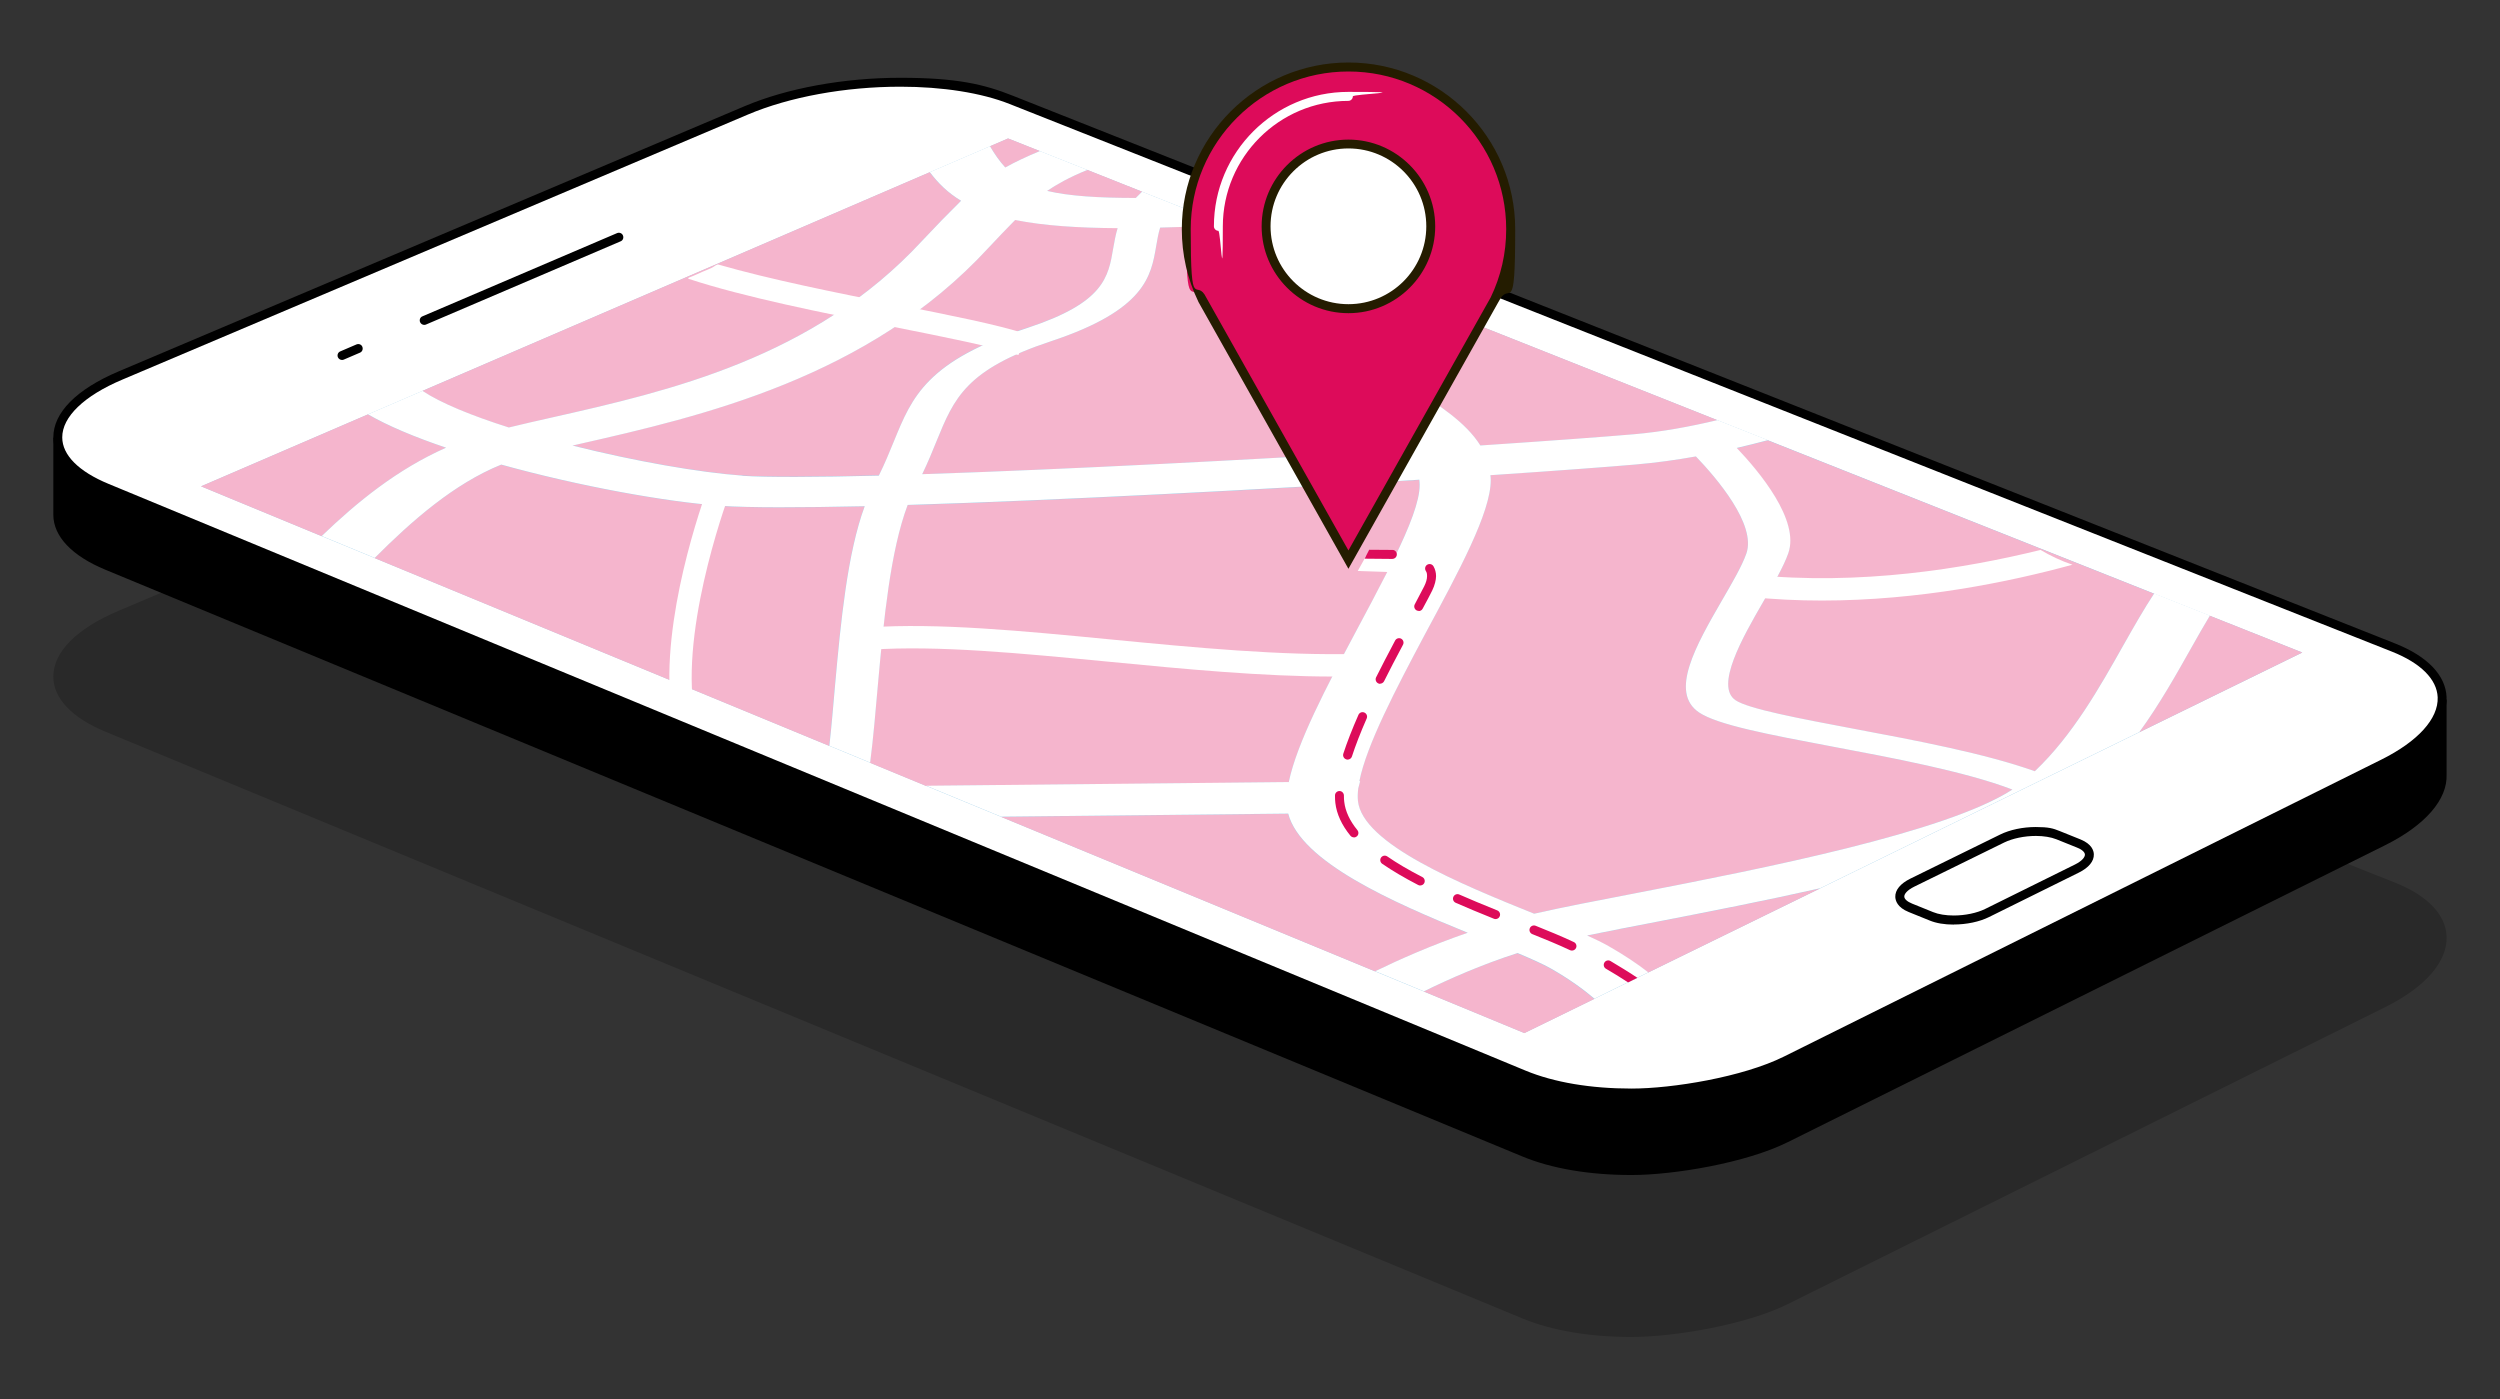
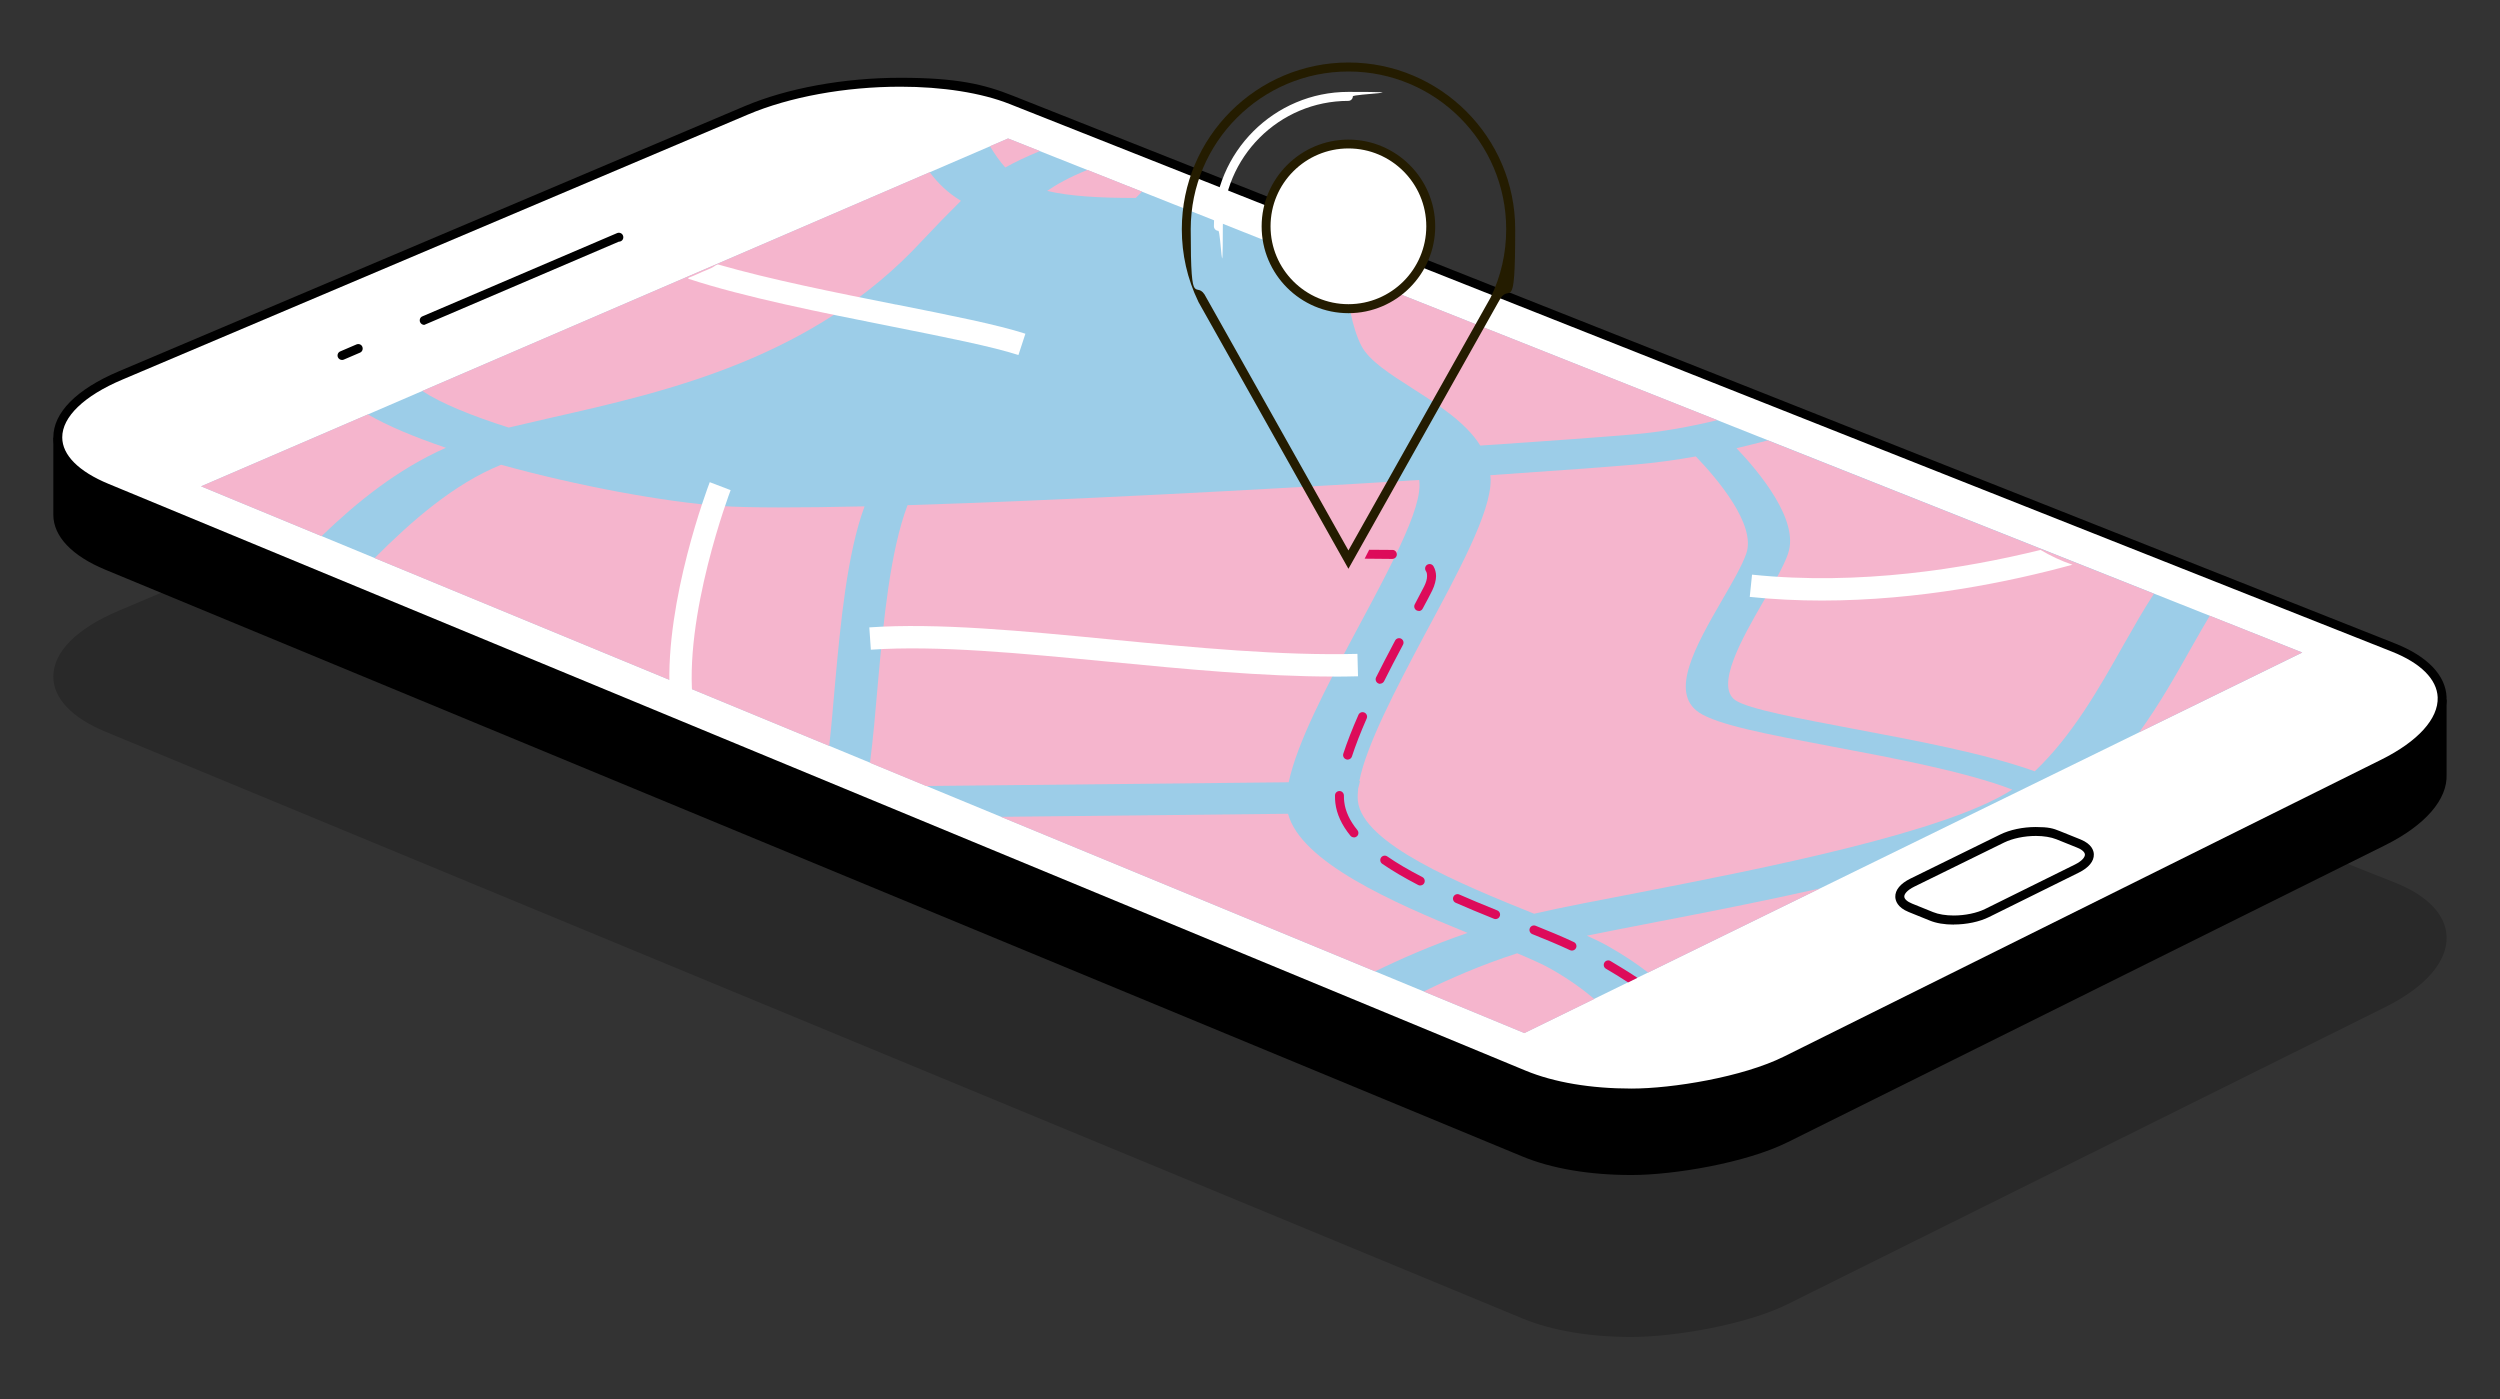
<svg xmlns="http://www.w3.org/2000/svg" version="1.1" viewBox="0 0 2944 1648">
  <rect x="0" y="0" width="2944" height="1648" fill="#333333" stroke="none" />
  <defs>
    <style>
      .cls-1 {
        mix-blend-mode: multiply;
        opacity: .2;
      }

      .cls-1, .cls-2, .cls-3, .cls-4, .cls-5, .cls-6, .cls-7 {
        stroke-width: 0px;
      }

      .cls-1, .cls-3 {
        fill: #000;
      }

      .cls-2 {
        fill: #f5b5cd;
      }

      .cls-8 {
        isolation: isolate;
      }

      .cls-4 {
        fill: #241c00;
      }

      .cls-5 {
        fill: #dd0b5a;
      }

      .cls-6 {
        fill: #fff;
      }

      .cls-7 {
        fill: #9ccde8;
      }
    </style>
  </defs>
  <g class="cls-8">
    <g id="Layer_1" data-name="Layer 1">
      <g>
        <path class="cls-1" d="M2820.7,1039.5L1192.9,394.6c-34.5-13.7-81.6-21.2-132.7-21.2s-133.2,12.3-183.7,33.6L139.8,719.2c-49.8,21.1-77.1,48.7-77,77.8.1,25.3,21.8,48.2,61,64.5l1668.8,691c34.7,14.4,79.2,21.9,128.7,21.9s134.6-14.1,184.2-38.8l703.3-349.6c47.2-23.5,73.6-53.8,72.3-83.4-1.1-25.6-22.6-48-60.5-63.1Z" />
        <path class="cls-3" d="M2841.5,823.6v35.1c-6.3-3.6-13.2-6.9-20.9-10L1192.9,203.9c-34.5-13.7-81.6-21.2-132.7-21.2s-133.2,12.3-183.7,33.6L139.8,528.5c-13.4,5.7-25.2,11.9-35.3,18.4v-31.5h-41.7v90.9c.1,25.3,21.8,48.2,61,64.5l1668.8,691c34.7,14.4,79.2,21.9,128.7,21.9s134.6-14.1,184.2-38.8l703.3-349.6c47.2-23.5,73.6-53.9,72.3-83.4v-88.2h-39.6Z" />
        <g>
          <path class="cls-6" d="M2818.7,762.6c80.8,32,75.3,93.3-12.2,136.8l-703.3,349.6c-87.6,43.5-225.7,51-308.6,16.7L125.8,574.7c-82.8-34.3-75.7-93.6,16.1-132.5L878.6,130c91.7-38.9,231.6-44.4,312.4-12.4l1627.7,645Z" />
          <path class="cls-3" d="M1921.4,1292.5c-49.6,0-94.1-7.6-128.7-21.9L123.8,579.6c-39.2-16.2-60.9-39.1-61-64.5-.1-29.1,27.2-56.7,77-77.8L876.5,125.2c50.4-21.4,117.4-33.6,183.7-33.6s98.3,7.5,132.7,21.2l1627.7,645c37.9,15,59.4,37.4,60.5,63.1,1.2,29.5-25.1,59.9-72.3,83.4l-703.3,349.6c-49.6,24.7-116.7,38.8-184.2,38.8ZM1060.2,102.1c-64.9,0-130.4,12-179.5,32.8L143.9,447.1c-44.9,19-70.7,43.8-70.6,68,0,20.8,19.4,40.2,54.5,54.7l1668.8,691c33.4,13.8,76.5,21.1,124.7,21.1s131.1-13.6,179.5-37.7l703.3-349.6c43.3-21.5,67.5-48.3,66.5-73.5-.9-21.2-20-40.3-53.8-53.7L1189,122.5c-33.3-13.2-79-20.4-128.9-20.4Z" />
        </g>
        <polygon class="cls-7" points="2711.2 768.4 1795.1 1216.5 236.8 572.7 1187.1 163.1 2711.2 768.4" />
        <g>
          <path class="cls-2" d="M1868.8,1101.9c9.7,4.4,18.2,8.5,25.2,12.5,18.7,10.6,34.2,21.1,46.8,30.9l202.5-99.1c-65.2,14.7-131.5,27.7-190.5,39.1-31.2,6-59.8,11.6-83.9,16.5Z" />
          <g>
            <path class="cls-2" d="M1224.6,177.9l-37.5-14.9-21.3,9.2c5.5,9.1,11.3,17.6,18,25,12-6.6,25.6-13.1,40.8-19.3Z" />
            <g>
              <path class="cls-2" d="M1233.1,224.8c26,6.2,61.4,8.4,104.4,8.3,2.3-2.4,4.8-4.9,7.4-7.4l-64.4-25.6c-21.3,8.6-36.7,17.3-47.4,24.7Z" />
              <g>
                <g>
                  <path class="cls-2" d="M2519.2,862.3l191.9-93.9-108.9-43.3c-7,11.7-14,24.1-21.2,36.7-18.3,32.5-37.9,67.5-61.9,100.5Z" />
                  <g>
                    <path class="cls-2" d="M1663.5,457.5c29.8,19,62.5,39.7,79.7,67.2,80.8-5.4,145.5-10.2,180.6-13.2,33.3-2.9,65.9-8.9,98.6-16.7l-439.4-174.5c3.4,32.3,9.5,66.3,20.1,86.8,9.2,17.8,34.1,33.6,60.5,50.4Z" />
                    <g>
                      <g>
                        <path class="cls-2" d="M2105.8,651.6c-5.5,15.7-17.3,36-29.8,57.6-24,41.7-56.8,98.9-32.3,115.5,15.1,10.2,75.2,21.5,138.7,33.5,73.9,13.9,155.2,29.1,213.7,50.1,44.7-42.4,76.4-98.9,104.7-149.1,12.3-21.6,23.8-41.9,35.7-60l-454.8-180.6c-12.1,3.2-24.4,6.3-36.8,9.2,26.5,27.8,74.4,85.1,60.7,124Z" />
-                         <path class="cls-2" d="M1361.5,289.9c-5.9,35.1-12.6,75.1-123.7,111.9-100.3,33.2-114.2,66.8-135,117.9-4.8,11.8-10,24.7-16.8,38.7,165.8-5.4,390.4-17.2,569.3-28.1-15.5-18.7-39.8-34.3-63.7-49.5-28.8-18.3-58.6-37.3-70.7-60.7-16.8-32.5-23-92.8-25.1-134.5l-51-20.3c-27.5,1.1-53.7,2.1-78.6,2.6-2.2,7.1-3.4,14.4-4.7,21.9Z" />
                        <path class="cls-2" d="M1517.6,921.1c9.7-46.2,44.5-112.3,78.6-176.4,12.6-23.5,25.4-47.3,36.8-69.7l9.1-18.3c17.4-35.6,29.7-66.4,29.5-85.5,0-2.1-.2-4.1-.4-6-184.4,11.5-424.8,24.2-602.5,29.7-20.4,54.1-28.2,135.4-34.8,208.8-2.9,33.7-5.7,66.2-9.4,94.6l66.1,27.3,426.9-4.4Z" />
                        <path class="cls-2" d="M2000.6,838.9c-35-23.6-3.6-78.6,27-131.7,12.2-21,23.7-40.7,28.8-55.3,12-34.1-34.7-88.7-59.4-114.4-22.9,4.1-46.5,7.4-70.9,9.5-30.9,2.7-92.3,7.2-171.1,12.6.1,1.8.4,3.6.4,5.5.3,38.2-37.8,108.1-77.8,182.5-33.9,63.8-68.5,129.6-76.9,172.3h.9s-2.2,8.5-2.2,8.5c-.6,5.3-.8,10.2-.4,14.6,5.3,50.8,121,98.1,207.5,133,31.9-7.4,75-15.6,123.8-25,145.7-28.3,361.4-70.7,439.3-121.2-55.2-21.2-141.1-37.3-212.8-50.8-75.2-14.2-134.6-25.5-156.3-40.1Z" />
                      </g>
                      <g>
                        <path class="cls-2" d="M599,503.5c16.4-3.9,33.2-7.8,50.9-11.8,137.4-31.1,308.1-70,435.7-207.9,15.9-17,31.3-32.8,46-47.3-15.7-9.5-27.2-20.9-36.8-33.7L497.3,460.4c21.8,14.5,58.5,29.4,101.7,43.1Z" />
                        <path class="cls-2" d="M983.3,805.8c6.6-73,14.3-154,34.8-209.5-76.4,1.7-136.6,1.8-168.5-.4-66.3-4.7-168.6-23.4-259.5-48.6-55.6,22.5-105.6,66.4-149,109.9l535.4,221.2c2.5-22.6,4.6-47.3,6.8-72.6Z" />
-                         <path class="cls-2" d="M1210.8,385.7c89.5-29.6,94.5-59.4,100.3-93.9,1.3-7.7,2.7-15.4,5.1-23.3-46.1-.2-86.5-2.7-120.7-9.6-10.3,10.4-20.8,21.4-31.6,33-140.9,153-338,198.2-482.2,230.9-2.5.6-4.9,1.1-7.4,1.7,72.7,18.3,149.4,31.8,200.1,35.4,28.5,2,86.2,1.7,160.7-.2,7.2-14.4,12.6-27.8,17.9-40.8,21.5-52.7,38.7-94.1,157.9-133.4Z" />
                        <path class="cls-2" d="M378.7,631.3c41.8-40.2,88.9-78.5,146.4-104-36.8-12.5-68.8-25.8-91.9-39.3l-196.5,84.7,142,58.7Z" />
                      </g>
                    </g>
                  </g>
                </g>
                <path class="cls-2" d="M1728.2,1098.6c-88.8-36.2-196.3-83.5-211.4-140.3l-338.1,3.6,440.6,182c29.2-14.3,66.7-30.8,108.9-45.3Z" />
                <path class="cls-2" d="M1786.9,1122.5c-42.4,13.6-81,30.6-110.3,45.1l118.5,49,82.3-40.2c-12.7-10.8-29.6-23.3-51.6-35.7-9.1-5.1-22.6-11.2-38.9-18Z" />
              </g>
            </g>
          </g>
        </g>
-         <path class="cls-6" d="M2500.9,759.1c-28.3,50.3-60,106.7-104.7,149.1-58.5-20.9-139.8-36.2-213.7-50.1-63.5-12-123.6-23.3-138.7-33.5-24.5-16.5,8.2-73.8,32.3-115.5,12.5-21.6,24.3-41.9,29.8-57.6,13.7-38.9-34.2-96.2-60.7-124,12.4-2.9,24.7-6,36.8-9.2l-59.5-23.6c-32.7,7.8-65.3,13.8-98.6,16.7-35.1,3-99.8,7.8-180.6,13.2-17.2-27.5-49.8-48.2-79.7-67.2-26.4-16.7-51.3-32.6-60.5-50.4-10.6-20.5-16.7-54.5-20.1-86.8l-87.2-34.6c2.1,41.7,8.3,102,25.1,134.5,12.1,23.4,41.9,42.4,70.7,60.7,23.9,15.2,48.2,30.8,63.7,49.5-178.9,10.9-403.4,22.7-569.3,28.1,6.8-14,12-26.9,16.8-38.7,20.8-51,34.7-84.7,135-117.9,111.1-36.9,117.7-76.8,123.7-111.9,1.3-7.5,2.5-14.8,4.7-21.9,24.9-.6,51.1-1.5,78.6-2.6l-99.9-39.7c-2.6,2.5-5.1,5-7.4,7.4-43,0-78.4-2.1-104.4-8.3,10.7-7.3,26.1-16.1,47.4-24.7l-55.9-22.2c-15.2,6.2-28.8,12.7-40.8,19.3-6.8-7.4-12.6-15.8-18-25l-70.8,30.5c9.6,12.8,21.1,24.3,36.8,33.7-14.7,14.5-30.1,30.3-46,47.3-127.6,138-298.4,176.9-435.7,207.9-17.8,4-34.5,7.8-50.9,11.8-43.2-13.7-79.9-28.6-101.7-43.1l-64.1,27.6c23.2,13.5,55.2,26.9,91.9,39.3-57.5,25.5-104.6,63.8-146.4,104l62.4,25.8c43.5-43.6,93.4-87.4,149-109.9,90.9,25.2,193.2,43.9,259.5,48.6,31.9,2.2,92.1,2.1,168.5.4-20.5,55.6-28.2,136.5-34.8,209.5-2.2,25.3-4.3,49.9-6.8,72.6l48,19.8c3.7-28.4,6.4-60.9,9.4-94.6,6.6-73.3,14.4-154.7,34.8-208.8,177.7-5.5,418-18.3,602.5-29.7.2,2,.4,4,.4,6,.2,19-12.1,49.9-29.5,85.5l-33.7-1.5-9.7,17.5,34.7,1.2c-11.4,22.4-24.7,47.3-37.3,70.9-34.1,64.1-69,130.2-78.6,176.4l-426.9,4.4,88.1,36.4,338.1-3.6c15,56.8,122.5,104.1,211.4,140.3-42.1,14.5-79.7,31.1-108.9,45.3l57.3,23.7c29.3-14.4,67.9-31.5,110.3-45.1,16.2,6.8,29.8,12.9,38.9,18,22,12.5,39,25,51.6,35.7l63.4-31c-12.6-9.8-28.1-20.3-46.8-30.9-7-4-15.5-8.1-25.2-12.5,24.1-5,52.8-10.5,83.9-16.5,59.1-11.5,125.4-24.4,190.5-39.1l375.9-183.9c24-33,43.6-68,61.9-100.5,7.1-12.6,14.1-24.9,21.2-36.7l-65.6-26.1c-11.9,18.1-23.5,38.4-35.7,60ZM874.3,560.1c-50.6-3.6-127.4-17.1-200.1-35.4,2.5-.6,4.9-1.1,7.4-1.7,144.1-32.7,341.2-77.9,482.2-230.9,10.8-11.6,21.4-22.6,31.6-33,34.3,6.8,74.7,9.3,120.7,9.6-2.4,7.8-3.7,15.6-5.1,23.3-5.8,34.5-10.8,64.3-100.3,93.9-119.2,39.3-136.4,80.8-157.9,133.4-5.3,12.9-10.7,26.3-17.9,40.8-74.6,1.9-132.3,2.1-160.7.2ZM1930.4,1051c-48.8,9.4-91.9,17.7-123.8,25-86.5-34.9-202.3-82.2-207.5-133-.4-4.4-.3-9.2.4-14.6l2.2-8.5h-.9c8.5-42.7,43-108.5,76.9-172.3,40-74.4,78.1-144.3,77.8-182.5,0-1.9-.2-3.7-.4-5.5,78.8-5.3,140.2-9.9,171.1-12.6,24.4-2.1,47.9-5.4,70.9-9.5,24.6,25.7,71.4,80.3,59.4,114.4-5.1,14.6-16.6,34.3-28.8,55.3-30.6,53-62,108-27,131.7,21.6,14.6,81.1,25.9,156.3,40.1,71.7,13.5,157.6,29.6,212.8,50.8-77.9,50.5-293.6,92.9-439.3,121.2Z" />
        <g>
          <path class="cls-6" d="M1570.7,796.7c-84.2,0-175.6-8.8-264.4-17.4-104.3-10-202.7-19.6-280.8-14.2l-1.8-26.3c80.3-5.5,179.8,4.1,285.2,14.3,98.1,9.5,199.5,19.2,289.6,16.9l.7,26.4c-9.4.2-18.8.4-28.4.4Z" />
          <path class="cls-6" d="M816.3,829.8c-12.4-103.1,43.4-250.9,44.1-252.6l-24.6-9.4c-2.6,6.9-52.5,138.8-47.2,246.1,9.2,5.4,18.4,10.7,27.7,15.9Z" />
          <path class="cls-6" d="M1055.3,358.7c-70.1-13.9-148.2-29.5-209.9-47.3-.7.3-1.5.7-2.3.9-1.8,1.2-3.5,2.4-5.4,3.3-3.4,1.6-6.9,3-10.4,4.4,0,0-5,2.3-6.4,2.9-3.4,1.5-6.7,3-10.1,4.2l-.4,1.1c66.1,21.8,158.3,40.1,239.7,56.3,63.6,12.7,118.5,23.6,149.2,33.6l8.2-25.1c-32.2-10.5-87.9-21.6-152.3-34.4Z" />
          <path class="cls-6" d="M2402.9,647.6c-88.8,21.9-213.3,42.3-339.7,29.1l-2.7,26.2c28.6,3,57,4.3,85,4.3,114.7,0,221.3-22,295-42.2-13.2-4.4-25.9-10.5-37.6-17.4Z" />
        </g>
        <g>
          <path class="cls-6" d="M2448,993.4c17.5,7,16.4,20.3-2.3,29.5l-105.7,52.3c-18.7,9.3-48.1,11-65.7,3.9l-24.7-10c-17.5-7.1-16.5-20.4,2.3-29.6l105.9-52c18.8-9.2,48.2-11,65.6-4l24.6,9.9Z" />
          <path class="cls-3" d="M2300.7,1088.8c-10.8,0-20.6-1.6-28.3-4.8l-24.7-10c-13.4-5.4-15.6-13.4-15.8-17.7-.3-8.2,6-15.8,17.7-21.6l105.9-52c11.4-5.6,26.6-8.8,41.8-8.8s20.5,1.6,28.1,4.7l24.6,9.9c13.3,5.4,15.6,13.3,15.7,17.5.3,8.2-6,15.8-17.7,21.6l-105.7,52.3c-11.3,5.6-26.5,8.8-41.7,8.8ZM2397.4,984.4c-13.4,0-27.3,2.9-37.2,7.7l-105.9,52c-8.9,4.4-11.9,8.9-11.8,11.7,0,2.9,3.5,6,9.2,8.3l24.7,10c6.3,2.6,15,4,24.3,4,13.4,0,27.2-2.9,37-7.7l105.7-52.3c8.9-4.4,11.9-9,11.8-11.8-.1-2.8-3.5-5.9-9.1-8.1l-24.6-9.9c-6.3-2.5-14.9-3.9-24.1-3.9Z" />
        </g>
        <g>
          <path class="cls-5" d="M1612.3,647.4l27.6.2c2.9,0,5.1,2.6,5,5.6-.2,2.9-2.5,5-5.6,5-4.1,0-32.2-.3-32.3-.3l5.3-10.4Z" />
          <path class="cls-5" d="M1851.1,1119.4c-.8,0-1.5-.2-2.3-.5-13.3-6.3-29.9-13.1-44.4-18.9-2.7-1.1-4-4.2-2.9-6.9,1.1-2.7,4.2-4,6.9-2.9,14.7,5.9,31.5,12.8,45,19.2,2.6,1.2,3.8,4.4,2.5,7-.9,1.9-2.8,3-4.8,3ZM1761.2,1082.3c-.7,0-1.3-.1-2-.4-17.7-7.1-32-13.1-45-18.8-2.7-1.2-3.9-4.3-2.7-7,1.2-2.7,4.3-3.9,7-2.7,12.9,5.7,27.1,11.6,44.7,18.7,2.7,1.1,4,4.2,2.9,6.9-.8,2.1-2.8,3.3-4.9,3.3ZM1672.5,1042.8c-.8,0-1.6-.2-2.4-.6-16.4-8.5-30.3-16.7-42.4-25-2.4-1.7-3-4.9-1.4-7.3,1.7-2.4,4.9-3,7.3-1.4,11.7,8.1,25.2,16,41.3,24.3,2.6,1.3,3.6,4.5,2.3,7.1-.9,1.8-2.8,2.8-4.7,2.8ZM1594.4,986.1c-1.5,0-3.1-.7-4.1-1.9-10.3-12.6-16.3-25.7-17.8-38.7-.3-2.5-.4-5.2-.4-7.9v-.9c0-2.9,2.4-5.2,5.3-5.2h0c2.9,0,5.2,2.5,5.2,5.4v.7c0,2.4.1,4.6.4,6.7,1.3,11.1,6.5,22.3,15.5,33.3,1.8,2.3,1.5,5.6-.8,7.4-1,.8-2.2,1.2-3.3,1.2ZM1586.9,894.5c-.5,0-1.1,0-1.6-.3-2.8-.9-4.3-3.9-3.4-6.7,4.4-13.5,10.4-28.9,17.8-45.7,1.2-2.7,4.3-3.9,7-2.7,2.7,1.2,3.9,4.3,2.7,7-7.3,16.6-13.1,31.6-17.4,44.8-.7,2.2-2.8,3.6-5,3.6ZM1625.3,805.3c-.8,0-1.6-.2-2.4-.6-2.6-1.3-3.7-4.5-2.4-7.1,6.5-13,13.8-27.1,22.4-43.3,1.4-2.6,4.6-3.5,7.1-2.2,2.6,1.4,3.5,4.6,2.2,7.1-8.6,16-15.8,30.1-22.3,43-.9,1.8-2.8,2.9-4.7,2.9ZM1670.7,719.4c-.8,0-1.7-.2-2.5-.6-2.6-1.4-3.5-4.6-2.2-7.1,5.1-9.5,8.5-16.1,11.1-21.2,2.3-4.6,3.4-8.6,3.4-12.1s-.5-4.5-1.6-6.3c-1.4-2.5-.6-5.8,2-7.2,2.5-1.4,5.7-.6,7.2,2,2,3.5,3,7.4,3,11.6s-1.5,10.7-4.5,16.8c-2.6,5.3-6.1,11.9-11.3,21.5-.9,1.8-2.8,2.8-4.7,2.8Z" />
          <path class="cls-5" d="M1917.1,1156.8c-6.5-4.4-18.8-11.9-25.9-16-2.5-1.4-3.4-4.7-1.9-7.2,1.4-2.5,4.7-3.4,7.2-1.9,7.3,4.2,25,15.2,31.7,19.8l-11,5.4Z" />
        </g>
        <g>
          <g>
-             <path class="cls-5" d="M1759.9,352.9h0c12.1-25.1,18.9-53.3,18.9-83,0-105.5-85.5-191-191-191s-191,85.5-191,191,6.8,57.9,18.9,83h0,0,0l172.1,306.1,172.1-306.1h0c0,.1,0,0,0,0Z" />
            <path class="cls-4" d="M1587.9,669.8l-176.6-314.2c-.1-.2-.2-.4-.3-.7-12.9-26.8-19.3-55.4-19.3-85,0-108.2,88.1-196.3,196.3-196.3s196.3,88.1,196.3,196.3-6.5,58.6-19.5,85.3l-.2.3h0s0,0,0,0h0s0,0,0,0h0s-176.7,314.3-176.7,314.3ZM1587.9,84.2c-102.4,0-185.7,83.3-185.7,185.7s6.2,55.4,18.4,80.7l167.3,297.6,167.5-297.9c12.1-25,18.3-52.1,18.3-80.4,0-102.4-83.3-185.7-185.7-185.7Z" />
          </g>
          <g>
            <path class="cls-6" d="M1684.8,266.5c0,53.6-43.4,97-97,97s-97-43.4-97-97,43.4-97,97-97,97,43.4,97,97Z" />
            <path class="cls-4" d="M1587.9,368.8c-56.4,0-102.2-45.9-102.2-102.2s45.9-102.2,102.2-102.2,102.2,45.9,102.2,102.2-45.9,102.2-102.2,102.2ZM1587.9,174.8c-50.6,0-91.7,41.1-91.7,91.7s41.1,91.7,91.7,91.7,91.7-41.1,91.7-91.7-41.1-91.7-91.7-91.7Z" />
          </g>
          <path class="cls-6" d="M1434.8,271.8c-2.9,0-5.3-2.4-5.3-5.3,0-87.3,71-158.3,158.3-158.3s5.3,2.4,5.3,5.3-2.4,5.3-5.3,5.3c-81.5,0-147.8,66.3-147.8,147.8s-2.4,5.3-5.3,5.3Z" />
        </g>
-         <path class="cls-3" d="M499.6,382.6c-2,0-4-1.2-4.9-3.2-1.1-2.7,0-5.8,2.8-6.9l229.2-98c2.7-1.1,5.8.1,6.9,2.8,1.1,2.7,0,5.8-2.8,6.9l-229.2,98c-.7.3-1.4.4-2.1.4Z" />
+         <path class="cls-3" d="M499.6,382.6c-2,0-4-1.2-4.9-3.2-1.1-2.7,0-5.8,2.8-6.9l229.2-98c2.7-1.1,5.8.1,6.9,2.8,1.1,2.7,0,5.8-2.8,6.9c-.7.3-1.4.4-2.1.4Z" />
        <path class="cls-3" d="M402.8,423.9c-2,0-4-1.2-4.9-3.2-1.1-2.7.1-5.8,2.8-6.9l19.1-8.2c2.7-1.1,5.8,0,6.9,2.8,1.1,2.7-.1,5.8-2.8,6.9l-19.1,8.2c-.7.3-1.4.4-2.1.4Z" />
      </g>
    </g>
  </g>
</svg>